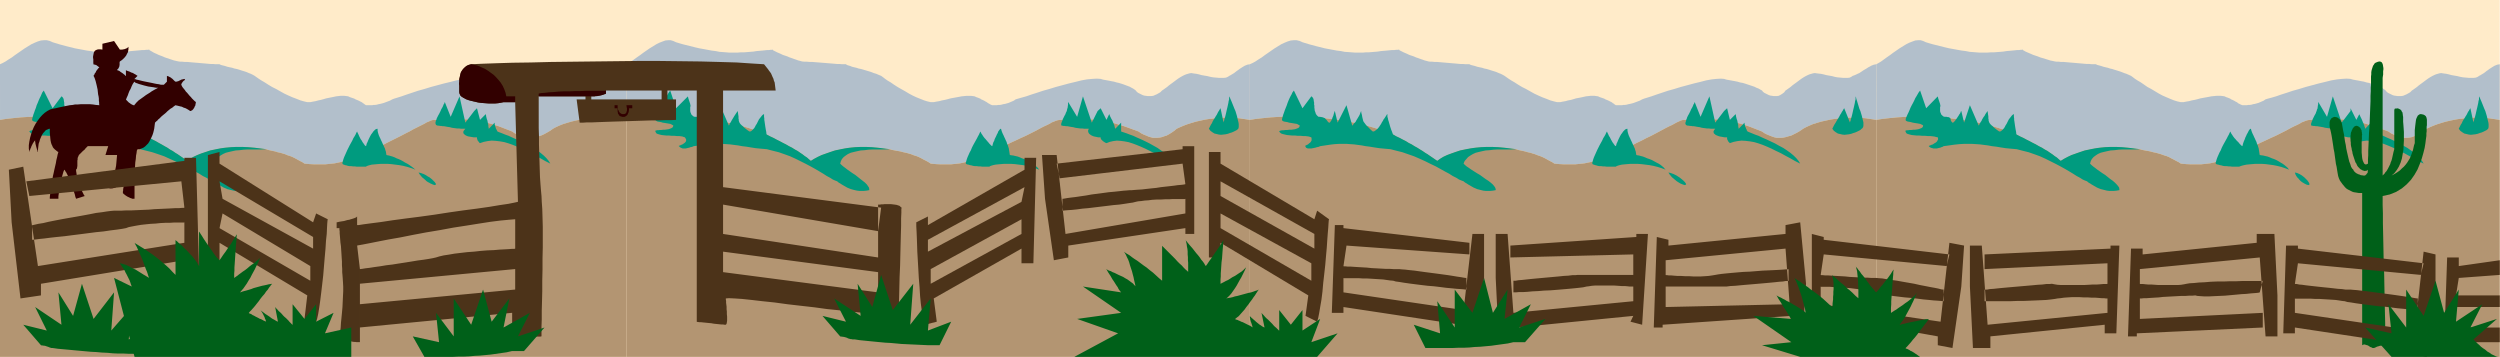
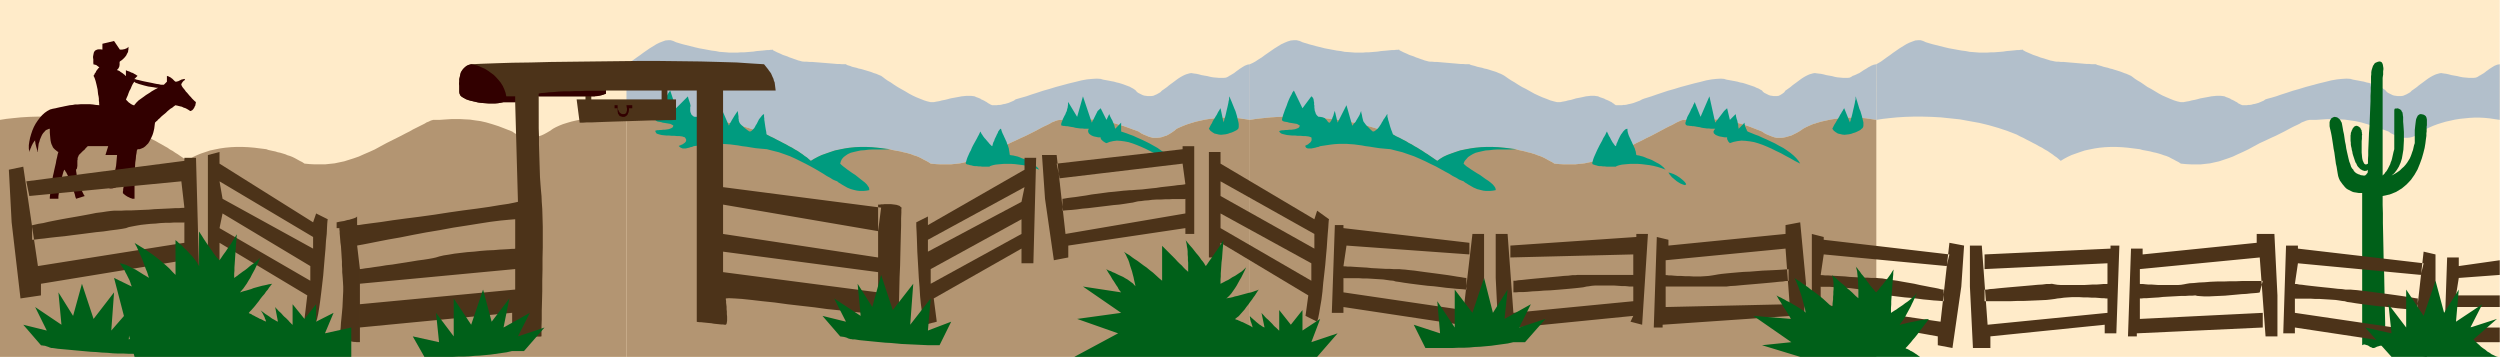
<svg xmlns="http://www.w3.org/2000/svg" width="659" height="94.133" fill-rule="evenodd" stroke-linecap="round" preserveAspectRatio="none" viewBox="0 0 9885 1412">
  <style>.pen1{stroke:none}.brush3{fill:#b2bfcb}.brush4{fill:#b39572}.brush5{fill:#009b7f}.brush6{fill:#006019}.brush7{fill:#320000}.brush8{fill:#4c3319}</style>
  <path d="M0 1411h9884V0H0v1411z" class="pen1" style="fill:#ffebc9" />
-   <path d="M2477 254v220l-40-6-21-2-21-1h-20l-21 1-40 4-19 3-19 4-17 4-17 5-16 5-15 6-13 6-11 6-13 9-12 7-11 6-11 5-20 6-9 2-10 1h-18l-9-2-9-3-20-8-10-5-10-7-28-11-26-10-25-8-24-7-22-5-22-3-20-3-20-1-18-1h-35l-16 1-15 1-14 1h-27l-3 1-4 1-5 2-6 3-8 3-8 5-46 23-14 8-16 8-17 9-58 29-24 13-22 12-22 10-21 9-20 9-20 7-38 12-38 8-38 4h-40l-20-1-21-2-9-6-10-5-18-10-10-5-10-4-10-3-9-4-20-6-10-2-9-3-10-2-18-4-8-3-48-6-24-2-23-1h-23l-22 1-22 2-21 3-20 4-19 4-36 12-15 6-15 7-13 8-11 8-9-6-10-7-9-6-10-7-10-6-10-7-11-6-10-7-11-6-12-7-11-6-12-7-12-6-12-7-13-6-12-7-36-14-37-12-38-11-38-9-39-7-40-7-78-8-38-2-37-1h-36l-34 1-33 2-30 3-28 3-25 4V254l11-5 11-6 12-8 13-8 12-9 39-27 26-16 13-6 12-5 13-4 12-1h11l12 3 11 5 26 8 30 8 32 8 48 9 16 2 15 3 15 1 26 2h31l11-1h11l36-3 12-2 12-1 22-2 10-1h9l8-1h6l6-1 2 3 4 2 10 6 6 3 7 3 8 4 16 6 9 4 36 12 18 4 7 1h8l9 1h11l22 2 24 2 11 1 12 1 22 2h11l9 1h16l6 3 16 4 9 3 9 2 10 2 9 3 10 2 10 3 9 3 10 3 9 3 9 4 8 3 8 4 7 4 7 5 10 7 11 7 12 7 14 9 15 9 16 8 32 18 17 8 16 7 16 6 15 6 14 4 13 3h12l10-2 11-2 11-3 10-2 11-3 10-3 30-6 9-2 9-1 8-1h16l8 1 7 1 6 3 18 6 5 3 10 4 16 8 3 3 4 2 2 2 6 4h25l5-1h6l7-1 7-2 6-1 8-2 7-2 24-9 9-5 8-3 13-4 16-5 20-7 45-15 25-7 26-8 52-14 25-6 23-6 22-4 19-2 17-1 13 1 10 3 33 6 10 2 10 3 11 2 10 3 36 12 8 4 8 3 14 8 4 5 5 4 18 9 6 2 6 1 7 1h13l6-1 7-3 5-3 6-4 5-4 5-7 6-4 14-10 7-6 8-6 7-5 16-12 7-5 8-5 7-4 8-4 7-3 14-4 7-1 7 1 8 1 9 1 10 2 11 3 22 4 12 3 11 2 11 1 10 1h19l8-1 6-3 6-4 6-2 7-3 6-3 7-3 18-12 7-4 5-3 6-4 6-3 5-3 10-4z" class="pen1 brush3" />
  <path d="M2477 474v937H0V474l25-4 28-3 30-3 33-2 34-1h36l37 1 38 2 78 8 40 7 39 7 38 9 38 11 37 12 36 14 12 7 13 6 12 7 12 6 12 7 11 6 12 7 11 6 10 7 11 6 10 7 10 6 10 7 9 6 10 7 9 6 11-8 13-8 15-7 15-6 36-12 19-4 20-4 21-3 22-2 22-1h23l23 1 24 2 48 6 8 3 18 4 10 2 9 3 10 2 20 6 9 4 10 3 10 4 10 5 18 10 10 5 9 6 21 2 20 1h40l38-4 38-8 38-12 20-7 20-9 21-9 22-10 22-12 24-13 58-29 17-9 16-8 14-8 46-23 8-5 8-3 6-3 5-2 4-1 3-1h27l14-1 15-1 16-1h35l18 1 20 1 20 3 22 3 22 5 24 7 25 8 26 10 28 11 10 7 10 5 20 8 9 3 9 2h18l10-1 9-2 20-6 11-5 11-6 12-7 13-9 11-6 13-6 15-6 16-5 17-5 17-4 19-4 19-3 40-4 21-1h20l21 1 21 2z" class="pen1 brush4" />
-   <path d="m1447 578 1-2 2-8 3-6 2-5 3-7 6-12 4-7 4-5 4-6 8-8 4-2 5-1v7l1 6 2 7 2 6 3 7 3 6 3 7 3 6 3 7 3 6 3 7 3 6 2 7 2 6 1 7 1 6 4 1 6 1 14 4 8 3 8 4 8 3 9 4 9 5 8 5 8 4 8 5 14 10 6 5 5 4-16-6-16-5-16-4-16-3-16-2-15-2-15-1h-28l-13 1-22 2-8 2-7 2-5 2-3 2h-37l-7-1h-7l-7-1h-7l-6-1-6-2-6-1-4-2-4-1-2-3v-4l4-14 3-8 12-27 10-20 10-18 4-9 5-8 4-7 3-7 3-5 2 5 4 8 2 5 6 12 3 4 2 3 2 4 2 3 3 4 4 6 2 2zm208 104 4 1 5 1 5 2 6 2 6 3 5 3 6 4 6 3 10 8 11 11 4 6 1 2-1 2-4 2-3-1-4-1-4-2-5-2-5-3-6-3-6-4-5-5-12-10-10-12zm104-278 23 58 35-81 23 104 35-46 11-11 12 46 23-23v2l1 3v3l3 12 2 5 3 15 1 4v5l1 4v3l1 2 23-24v7l1 2v3l1 2 2 6 1 4 2 3 4 8 7 3 11 4 12 5 14 5 15 7 16 7 34 16 32 18 16 10 14 10 13 11 10 10 9 11 6 10-20-10-19-11-19-10-18-10-19-9-18-9-18-8-17-7-17-6-17-5-17-3-17-2-16-1-16 2-15 3-15 5-3-2-1-2-2-2-1-2-2-2-1-2v-1l-1-2v-2l-1-1v-5h-13l-18-3-5-1-5-2-4-2-3-2-5-5-1-3v-4l1-3 3-4 4-5h-17l-8-1h-8l-7-1-8-1-6-1-7-2-7-1-6-1-5-1-6-1h-5l-5-1h-5l-4-1h-4l-4-1-4-2-1-3-1-2v-6l1-3 1-4 2-4 1-4 6-12 3-5 6-12 2-5 2-4 2-3 4-8 2-6 2-2 1-2v-2l1-1v-1zM567 532l12 7 13 6 12 7 12 6 12 7 11 6 12 7 11 6 10 7 11 6 10 7 10 6 10 7 9 6 10 7 9 6 11-8 13-8 15-7 15-6 36-12 19-4 20-4 21-3 22-2 22-1h23l23 1 24 2 48 6-20 1h-54l-16 1-16 2-15 1-14 3-13 3-12 3-11 5-10 6-9 6-14 16-4 10 5 5 7 6 9 6 10 7 22 14 12 7 22 16 11 7 9 7 8 7 6 7 4 6 2 6v4l-11 2-10 1h-19l-9-1-24-6-14-6-21-12-6-4-7-4-6-5-8-3-10-4-11-7-14-7-14-9-17-9-18-10-19-10-20-10-21-10-44-20-23-8-24-8-24-6-23-6-23-2-21-2-19-3-18-3-17-2-16-3-15-2-14-2-30-2h-31l-16 1-18 2-19 3-20 3-7 3-6 1-6 2-15 3h-15l-3-1-4-2-1-2-1-1v-3h-2v-1l4-2 3-2 3-1 3-2 3-3 3-2 3-3 2-3 2-4v-7l-1-5-4-1-5-2-7-1-8-1h-9l-10-1h-11l-10-1h-11l-11-1-10-1-9-2-8-2-6-2-5-4-3-4v-1l3-2 4-1 5-1h6l7-1h7l8-1h8l14-2 6-2 5-2 4-2 3-4 1-4-1-2-3-1-3-2-4-2-24-4-7-1-6-2-12-2-4-1-6-4v-5l1-4 4-14 3-8 3-9 4-10 3-10 4-9 4-10 4-9 4-8 6-14 6-8 35 70 35-47 2 1 3 3 1 2 2 3 1 3v3l1 3v3l1 3v11h1v11l1 4v4l1 4 2 5 1 4 2 4 2 3 6 6 3 1h5l4 1h3l6 2 6 3 5 5 1 2 2 2 1 2 6 6h2l2-1 6-9 4-8 2-5 2-4 2-8 3-9v-1l1-1 11 46 35-69 23 81 2-2 1-2 2-2 2-3 6-6 2-4 12-20 3-6 2-6 3-7 1 8 2 7 1 6 1 5 3 12 1 3 2 3 9 12 18 18 8 7h4l4-2 4-3 5-4 4-4 4-5 8-12 3-6 4-6 3-6 4-5 3-5 3-4 2-4 3-3v11l2 6 1 6 2 6 6 21 4 12 4 10 1 4 2 3v2z" class="pen1 brush5" />
  <path d="M4942 254v220l-40-6-20-2-20-1h-20l-19 1-20 2-19 2-19 3-36 8-17 5-16 5-16 6-14 6-13 6-11 9-10 7-10 6-9 5-10 3-8 3-9 2-9 1h-18l-8-2-10-3-9-4-10-4-10-5-10-7-30-11-28-10-26-8-24-7-23-5-21-3-20-3-19-1-18-1h-33l-30 2-14 1h-26l-10 2-6 2-7 3-8 3-8 5-10 5-11 5-12 6-13 7-15 8-34 17-20 9-21 10-22 10-24 13-22 12-21 10-20 9-19 9-19 7-36 12-36 8-18 2-19 2h-38l-20-1-21-2-9-6-9-5-10-5-9-5-10-5-10-4-10-3-10-4-10-3-11-3-10-2-11-3-33-6-10-3-48-6-23-2-22-1h-22l-22 1-21 2-20 3-20 4-19 4-18 6-34 12-15 7-15 8-13 8-7-6-8-7-9-6-9-7-9-6-10-7-11-6-11-7-12-6-12-7-12-6-13-7-12-6-13-7-13-6-13-7-36-14-36-12-38-11-37-9-39-7-38-7-76-8-37-2-36-1h-35l-33 1-32 2-30 3-27 3-25 4V254l9-5 10-6 22-16 13-9 12-9 26-18 26-16 12-6 13-5 11-4 11-1h10l10 3 11 5 13 4 14 4 48 12 17 4 17 3 32 6 16 2 15 3 14 1 13 1 11 1h33l12-1h13l13-1 12-1 13-1 12-2 12-1 11-1 10-1 9-1h7l7-1h5l3-1 2 3 16 8 14 6 8 4 18 6 9 4 9 3 8 3 9 3 8 3 8 2 7 2 9 1h10l11 1h11l12 1 13 1 12 1 13 1 36 3 11 1h10l10 1h16l4 3 6 2 7 2 7 3 8 2 9 2 9 3 10 2 40 12 10 4 10 3 9 4 10 4 7 5 9 7 10 7 12 7 13 9 14 9 14 8 16 9 15 9 15 8 15 7 30 12 13 4 13 3h12l10-2 12-2 11-3 11-2 12-3 11-3 33-6 10-2 20-2h17l8 1 7 1 6 3 6 2 10 4 4 3 5 2 8 4 3 2 4 2 3 2 4 3 4 2 3 2 4 2 5 2h19l6-1h6l6-1 7-2 7-1 14-4 21-9 7-5 10-3 14-4 18-5 20-7 22-7 24-8 25-7 26-8 52-14 25-6 24-6 22-4 21-2 18-1 15 1 10 3 22 4 10 2 11 2 10 3 9 2 10 3 9 3 24 9 7 4 6 3 6 4 5 4 4 5 5 4 18 9 6 2 14 2h14l8-1 14-6 14-8 7-7 6-4 14-10 7-6 8-6 7-5 16-12 7-5 8-5 7-4 8-4 7-3 14-4 7-1 5 1 7 1 8 1 9 2 11 3 11 2 12 2 12 3 11 2 12 1 11 1h20l8-1 7-3 6-4 4-2 15-9 10-8 6-4 5-4 5-3 6-4 10-6 10-4z" class="pen1 brush3" />
  <path d="M4942 474v937H2477V474l25-4 27-3 30-3 32-2 33-1h35l36 1 37 2 76 8 38 7 39 7 37 9 38 11 36 12 36 14 13 7 13 6 13 7 12 6 13 7 12 6 12 7 12 6 11 7 11 6 10 7 9 6 9 7 9 6 8 7 7 6 13-8 15-8 15-7 34-12 18-6 19-4 20-4 20-3 21-2 22-1h22l22 1 23 2 48 6 10 3 33 6 11 3 10 2 11 3 10 3 10 4 10 3 10 4 10 5 9 5 10 5 9 5 9 6 21 2 20 1h38l19-2 18-2 36-8 36-12 19-7 19-9 20-9 21-10 22-12 24-13 22-10 21-10 20-9 34-17 15-8 13-7 12-6 11-5 10-5 8-5 8-3 7-3 6-2 10-2h26l14-1 30-2h33l18 1 19 1 20 3 21 3 23 5 24 7 26 8 28 10 30 11 10 7 10 5 10 4 9 4 10 3 8 2h18l9-1 9-2 8-3 10-3 9-5 10-6 10-7 11-9 13-6 14-6 16-6 16-5 17-5 36-8 19-3 19-2 20-2 19-1h20l20 1 20 2z" class="pen1 brush4" />
  <path d="m3923 578 1-2 2-8 2-6 3-5 2-7 6-12 3-7 3-5 2-6 6-8 2-2 3-1 2 7 2 6 3 7 3 6 3 7 3 6 3 7 3 6 2 7 3 6 2 7 2 6 1 7 1 6 1 7 1 6 6 1 8 1 8 2 9 2 8 3 9 4 9 3 9 4 9 5 8 5 7 4 7 5 12 10 4 5 3 4-16-6-16-5-16-4-16-3-32-4-15-1h-28l-13 1-11 1-10 1-9 2-7 2-5 2-3 2h-29l-7-1h-7l-7-1h-7l-7-1-7-2-6-1-6-2-6-1-4-3v-4l4-14 3-8 8-18 5-9 4-10 5-10 15-27 4-8 4-7 3-7 3-5 2 5 2 4 3 4 3 5 6 8 4 4 3 4 3 3 3 4 3 3 3 4 8 8zm209 104 4 1 5 1 4 2 5 2 10 6 5 4 4 3 12 12 3 4 4 6 1 3 1 2-1 2-4 2-3-1-4-1-4-2-5-2-4-3-5-3-5-4-10-10-4-5-4-6-3-6zm92-278 35 58 23-81 35 104 23-46 12-11 23 46 11-23v1l1 1 2 6 6 12 3 5 6 15 2 4 1 5 1 4 1 3 1 2 23-24v35l21 7 13 5 14 5 15 7 16 7 17 8 16 8 32 18 28 20 12 11 10 10 8 11 6 10-20-10-19-11-19-10-18-10-36-18-18-8-17-7-16-6-16-5-16-3-15-2-15-1-15 2-13 3-13 5-5-2-9-6-7-7-1-2v-1l-1-1v-4h-10l-4-1-10-2-4-1-5-2-4-2-3-2-4-3-2-2-2-3-1-4-1-3 1-4 2-5h-17l-8-1h-8l-7-1-8-1-6-1-7-2-7-1-6-1-5-1-6-1h-5l-5-1h-5l-4-1h-2l-2-1-1-1v-6l3-9 2-4 1-4 8-16 3-5 1-4 4-8 1-5 1-4 1-3 1-4v-4l1-3v-11zm602 24 12 57v-3l2-4 1-6 2-6 2-7 2-8 4-18 2-8 4-18 1-7 2-7v-7l1-5 4 10 4 9 12 30 4 9 6 20 2 9 4 16 1 7v11l-1 5-1 2-3 3-4 3-12 6-7 3-7 2-8 3-9 2-18 2-9-1-8-2-9-2-8-5-8-6-6-8 8-16 4-6 3-7 4-7 4-6 4-7 4-6 6-12 3-4 2-4 2-3 1-2zM3032 532l13 7 13 6 13 7 12 6 13 7 12 6 12 7 12 6 11 7 11 6 10 7 9 6 9 7 9 6 8 7 7 6 13-8 15-8 15-7 34-12 18-6 19-4 20-4 20-3 21-2 22-1h22l22 1 23 2 48 6-18 1h-50l-17 1-15 2-15 1-14 3-13 3-12 3-11 5-9 6-8 6-7 8-4 8-3 10 5 5 7 6 8 6 9 7 20 14 11 7 20 16 18 14 7 7 5 7 4 6 1 6v4l-11 2-10 1h-18l-9-1-9-2-8-2-7-2-8-3-7-3-21-12-6-4-7-4-6-5-8-3-9-4-11-7-13-7-14-9-15-9-17-10-18-10-19-10-40-20-22-10-22-8-23-8-24-6-23-6-23-2-21-2-19-3-18-3-17-2-16-3-16-2-15-2-15-1-16-1h-33l-18 1-19 2-21 3-22 3-7 3-6 1-5 2-5 1-8 2h-13l-3-1-2-1-3-1-2-2-2-1-2-3h-2l1-1 2-1 3-1 4-2 3-1 4-2 4-3 3-2 3-3 2-3 1-4v-3l-2-4-3-5-4-1-5-2-6-1-8-1h-9l-10-1h-10l-11-1h-10l-10-1-9-1-8-2-7-2-5-2-3-4-1-4-2-1 1-2 3-1 4-1h5l6-1h6l7-1h7l14-2 6-2 5-2 4-2 3-4 1-4-1-2-3-1-3-2-4-2-24-4-7-1-6-2-12-2-4-1-6-4v-5l2-4 2-7 3-7 4-8 4-9 5-10 4-10 5-9 5-10 5-9 5-8 8-14 6-8 23 70 47-47v2l1 2v2l8 24v2l1 2v1h1l-1 1v4l-1 3v15l1 5 2 4 1 4 6 6 4 3 5 1h7l3 1h4l6 3 2 2v2l1 2v3l3 6 4 4h2l2-1 6-9 2-4 1-4 2-5 2-4 2-8 3-9v-1l1-1 23 46 23-69 35 81v-1l1-1 2-4 1-3 4-6 2-4 12-20 8-12 5-7 1 8 1 7 1 6v9l1 4v4l2 6 2 4 3 4 4 4 6 5 6 6 9 7 10 7h4l4-2 11-11 3-5 3-6 4-6 9-18 8-10 3-4 4-4 5-3v11l1 6v6l1 6 3 21 2 12 2 10v4l1 3v2z" class="pen1 brush5" />
  <path d="M7419 254v220l-40-6-21-2-21-1h-20l-21 1-40 4-19 3-36 8-17 5-16 5-14 6-13 6-11 6-13 9-12 7-22 11-11 3-10 3-9 2-9 1h-19l-9-2-9-3-20-8-10-5-10-7-28-11-26-10-25-8-24-7-22-5-22-3-20-3-20-1-18-1h-35l-16 1-15 1-14 1h-27l-3 1-4 1-5 2-6 3-7 3-18 10-11 5-12 6-13 7-30 16-17 9-19 9-19 10-21 10-24 13-22 12-22 10-21 9-20 9-20 7-38 12-38 8-38 4h-40l-20-1-21-2-9-6-10-5-18-10-10-5-10-4-9-3-10-4-10-3-9-3-10-2-10-3-18-4-10-2-8-3-48-6-23-2-24-1h-22l-23 1-21 2-21 3-21 4-19 4-18 6-17 6-16 6-15 7-13 8-11 8-9-6-10-7-9-6-10-7-10-6-10-7-10-6-11-7-11-6-11-7-12-6-11-7-12-6-13-7-13-6-12-7-36-14-37-12-38-11-38-9-39-7-40-7-78-8-38-2-37-1h-36l-34 1-33 2-30 3-28 3-25 4V254l11-5 11-6 12-8 13-8 12-9 39-27 26-16 13-6 12-5 13-4 12-1h11l12 3 11 5 26 8 30 8 32 8 48 9 16 2 15 3 15 1 26 2h31l11-1h11l36-3 13-2 11-1 12-1 20-2h9l8-1h6l6-1 2 3 16 8 14 6 8 4 18 6 9 4 9 3 8 3 9 3 8 3 8 2 7 2 7 1h8l9 1h11l22 2 24 2 11 1 12 1 22 2h11l9 1h16l6 3 16 4 9 3 9 2 10 2 9 3 10 2 10 3 9 3 10 3 9 3 9 4 8 3 8 4 7 4 7 5 10 7 11 7 12 7 14 9 15 9 16 8 32 18 17 8 16 7 16 6 15 6 14 4 13 3h12l10-2 11-2 11-3 11-2 20-6 11-2 10-2 18-4 18-2h16l14 2 6 3 18 6 5 3 10 4 16 8 3 3 4 2 2 2 6 4h25l5-1h6l7-1 7-2 6-1 8-2 7-2 24-9 9-5 8-3 13-4 16-5 20-7 45-15 25-7 26-8 52-14 25-6 23-6 22-4 19-2 17-1 13 1 10 3 33 6 10 2 10 3 11 2 10 3 36 12 8 4 8 3 14 8 4 5 5 4 18 9 6 2 7 1 6 1h13l7-1 6-3 5-3 6-4 5-4 5-7 6-4 14-10 7-6 8-6 7-5 16-12 7-5 8-5 7-4 8-4 7-3 14-4 7-1 7 1 8 1 9 1 10 2 11 3 11 2 12 2 11 3 11 2 22 2h18l8-1 6-3 6-4 6-2 7-3 6-3 7-3 18-12 7-4 5-3 6-4 6-3 5-3 10-4z" class="pen1 brush3" />
  <path d="M7419 474v937H4942V474l25-4 28-3 30-3 33-2 34-1h36l37 1 38 2 78 8 40 7 39 7 38 9 38 11 37 12 36 14 12 7 13 6 13 7 12 6 11 7 12 6 11 7 11 6 11 7 10 6 10 7 10 6 10 7 9 6 10 7 9 6 11-8 13-8 15-7 16-6 17-6 18-6 19-4 21-4 21-3 21-2 23-1h22l24 1 23 2 48 6 8 3 10 2 18 4 10 3 10 2 9 3 10 3 10 4 9 3 10 4 10 5 18 10 10 5 9 6 21 2 20 1h40l38-4 38-8 38-12 20-7 20-9 21-9 22-10 22-12 24-13 21-10 19-10 19-9 17-9 30-16 13-7 12-6 11-5 18-10 7-3 6-3 5-2 4-1 3-1h27l14-1 15-1 16-1h35l18 1 20 1 20 3 22 3 22 5 24 7 25 8 26 10 28 11 10 7 10 5 20 8 9 3 9 2h19l9-1 9-2 10-3 11-3 22-11 12-7 13-9 11-6 13-6 14-6 16-5 17-5 36-8 19-3 40-4 21-1h20l21 1 21 2z" class="pen1 brush4" />
  <path d="m6389 578 1-2 2-8 3-6 2-5 3-7 6-12 4-7 4-5 4-6 8-8 4-2 5-1v7l1 6 2 7 2 6 3 7 3 6 3 7 3 6 3 7 3 6 3 7 3 6 2 7 2 6 1 7 1 6 4 1 7 1 7 2 8 2 8 3 9 4 9 3 10 4 18 10 8 4 8 5 12 10 4 5 4 4-16-6-16-5-16-4-16-3-32-4-15-1h-28l-13 1-11 1-10 1-9 2-7 2-5 2-3 2h-37l-7-1h-7l-7-1h-7l-6-1-6-2-5-1-5-2-4-1-2-3v-4l4-14 3-8 12-27 10-20 10-18 4-9 5-8 4-7 3-7 3-5 2 5 4 8 2 5 3 4 6 12 2 3 2 4 2 3 3 4 4 6 2 2zm208 104 4 1 5 1 5 2 6 2 12 6 6 4 5 3 15 12 7 7 4 6 1 2-1 2-4 2-3-1-4-1-10-4-10-6-6-4-18-15-10-12zm104-278 23 58 35-81 23 104 35-46 12-11 11 46 23-23v2l1 3v3l3 12 2 5 3 15 1 4v5l1 4v3l1 2 23-24v6l1 1v2l1 3v2l1 3 2 3 1 4 2 3 1 4 3 4 7 3 10 4 12 5 14 5 15 7 16 7 34 16 16 9 17 9 15 10 14 10 13 11 10 10 9 11 6 10-20-10-19-11-19-10-18-10-19-9-18-9-18-8-17-7-17-6-17-5-17-3-17-2-16-1-16 2-15 3-15 5-6-6-3-6-1-1v-2l-1-2v-6h-10l-6-1-5-1-6-1-5-1-10-4-4-2-3-3-3-2-1-3-1-4 1-3 2-4 4-5h-17l-8-1h-8l-7-1-8-1-6-1-7-2-7-1-6-1-5-1-6-1h-5l-5-1h-5l-4-1h-4l-4-1-4-2-1-3-1-2v-3l2-6 2-8 2-4 1-4 4-8 3-5 6-12 2-5 2-4 2-3 4-8 2-6 2-2 1-2v-2l1-1v-1zm591 24 23 57v-3l2-4 1-6 2-6 2-7 2-8 4-18 2-8 4-18 1-7 2-7v-7l1-5 2 10 3 9 9 30 4 9 6 20 2 9 4 16v13l-1 5-3 5-3 2-3 3-4 3-12 6-7 3-7 2-8 3-9 2-18 2-9-1-8-2-9-2-8-5-8-6-6-8 8-16 4-6 8-14 4-6 4-7 3-6 4-6 3-6 3-4 2-4 2-3 1-2zM5509 532l12 7 13 6 13 7 12 6 11 7 12 6 11 7 11 6 11 7 10 6 10 7 10 6 10 7 9 6 10 7 9 6 11-8 13-8 15-7 16-6 17-6 18-6 19-4 21-4 21-3 21-2 23-1h22l24 1 23 2 48 6-20 1h-54l-16 1-16 2-15 1-14 3-13 3-12 3-11 5-10 6-9 6-14 16-4 10 5 5 7 6 9 6 10 7 22 14 12 7 22 16 11 7 9 7 8 7 6 7 4 6 2 6v4l-11 2-10 1h-19l-9-1-24-6-14-6-21-12-6-4-7-4-6-5-8-3-10-4-11-7-14-7-14-9-17-9-36-20-21-10-20-10-22-10-23-10-46-16-24-6-23-6-23-2-21-2-20-3-18-3-16-2-16-3-30-4-15-1-14-1h-31l-17 1-17 2-40 6-7 3-6 1-6 2-15 3h-15l-3-1-4-2-1-2-1-1v-3h-2v-1l4-2 3-2 3-1 3-2 3-3 3-2 3-3 2-3 2-4v-7l-1-5-4-1-5-2-7-1-8-1h-9l-10-1h-11l-10-1h-11l-11-1-10-1-9-2-8-2-6-2-5-4-3-4v-1l3-2 4-1 5-1h6l7-1h7l8-1h8l14-2 6-2 5-2 4-2 3-4 1-4-1-2-3-1-3-2-4-2-24-4-7-1-6-2-12-2-4-1-6-4v-5l1-4 4-14 3-8 3-9 8-20 3-9 4-10 4-9 4-8 4-7 3-7 6-8 34 70 35-47 2 1 3 3 1 2 2 3 1 3v3l1 3v3l1 3v11h1v11l1 4v4l1 4 2 5 1 4 2 4 2 3 6 6 3 1h5l4 1h3l6 2 2 1 3 1 8 8 1 2 2 2 1 2 2 2 3 2h2l2-1 6-9 2-4 1-4 2-5 2-4 2-8 3-9v-1l1-1 11 46 35-69 23 81 2-2 1-2 2-2 2-3 6-6 2-4 12-20 3-6 2-6 3-7 1 8 2 7 1 6 1 5 3 12 1 3 2 3 9 12 18 18 8 7h4l4-2 4-3 5-4 4-4 4-5 8-12 3-6 4-6 3-6 4-5 3-5 3-4 2-4 3-3v11l2 6 1 6 2 6 6 21 4 12 4 10 1 4 2 3v2z" class="pen1 brush5" />
  <path d="M9884 254v220l-40-6-20-2-20-1h-20l-19 1-20 2-19 2-19 3-36 8-17 5-16 5-16 6-14 6-13 6-11 9-10 7-10 6-9 5-10 3-8 3-9 2-9 1h-18l-8-2-10-3-9-4-10-4-10-5-10-7-30-11-28-10-26-8-24-7-23-5-21-3-20-3-19-1-18-1h-33l-30 2-14 1h-26l-10 2-6 2-7 3-8 3-8 5-10 5-11 5-12 6-13 7-15 8-34 17-20 9-21 10-22 10-24 13-22 12-21 10-20 9-19 9-19 7-36 12-36 8-36 4h-38l-20-1-21-2-9-6-10-5-9-5-10-5-9-5-10-4-10-3-11-4-10-3-11-3-10-2-11-3-10-2-22-4-10-3-48-6-23-2-23-1h-22l-22 1-21 2-20 3-20 4-19 4-18 6-34 12-15 7-15 8-13 8-7-6-8-7-9-6-9-7-9-6-10-7-11-6-11-7-12-6-12-7-12-6-13-7-12-6-13-7-13-6-13-7-36-14-36-12-38-11-37-9-39-7-38-7-76-8-37-2-36-1h-35l-33 1-32 2-30 3-27 3-25 4V254l9-5 10-6 22-16 13-9 12-9 26-18 26-16 12-6 13-5 11-4 11-1h10l10 3 11 5 13 4 14 4 48 12 17 4 17 3 16 3 17 3 16 2 15 3 14 1 24 2h32l13-1h12l26-2 12-1 12-2 12-1 11-1 10-1 9-1h8l6-1h5l4-1 2 3 4 2 5 3 21 9 9 4 18 6 10 4 30 9 9 3 10 2 9 2 7 1h8l9 1h11l22 2 24 2 11 1 12 1 22 2h11l9 1h16l6 3 8 2 7 2 9 3 8 2 9 2 9 3 9 2 9 3 10 3 18 6 10 4 9 3 18 8 7 5 9 7 11 7 12 7 26 18 15 8 30 18 15 8 16 7 14 6 15 6 13 4 13 3h12l10-2 12-2 11-3 11-2 12-3 11-3 33-6 10-2 20-2h17l8 1 7 1 6 3 6 2 10 4 4 3 5 2 8 4 3 2 8 4 3 3 12 6 5 2h19l5-1h6l7-1 6-2 7-1 14-4 21-9 7-5 10-3 15-4 17-5 20-7 22-7 24-8 25-7 26-8 52-14 25-6 24-6 23-4 20-2 18-1 15 1 10 3 22 4 10 2 11 2 10 3 10 2 27 9 8 3 7 3 7 4 6 3 6 4 5 4 4 5 5 4 18 9 6 2 14 2h14l8-1 14-6 14-8 7-7 6-4 14-10 7-6 8-6 7-5 16-12 7-5 8-5 7-4 8-4 7-3 14-4 7-1 5 1 7 1 8 1 9 2 11 3 11 2 12 2 12 3 11 2 12 1 11 1h20l8-1 7-3 6-4 4-2 15-9 10-8 6-4 5-4 5-3 6-4 10-6 10-4z" class="pen1 brush3" />
-   <path d="M9884 474v937H7419V474l25-4 27-3 30-3 32-2 33-1h35l36 1 37 2 76 8 38 7 39 7 37 9 38 11 36 12 36 14 13 7 13 6 13 7 12 6 13 7 12 6 12 7 12 6 11 7 11 6 10 7 9 6 9 7 9 6 8 7 7 6 13-8 15-8 15-7 34-12 18-6 19-4 20-4 20-3 21-2 22-1h22l23 1 23 2 48 6 10 3 22 4 10 2 11 3 10 2 11 3 10 3 11 4 10 3 10 4 9 5 10 5 9 5 10 5 9 6 21 2 20 1h38l36-4 36-8 36-12 19-7 19-9 20-9 21-10 22-12 24-13 22-10 21-10 20-9 34-17 15-8 13-7 12-6 11-5 10-5 8-5 8-3 7-3 6-2 10-2h26l14-1 30-2h33l18 1 19 1 20 3 21 3 23 5 24 7 26 8 28 10 30 11 10 7 10 5 10 4 9 4 10 3 8 2h18l9-1 9-2 8-3 10-3 9-5 10-6 10-7 11-9 13-6 14-6 16-6 16-5 17-5 36-8 19-3 19-2 20-2 19-1h20l20 1 20 2z" class="pen1 brush4" />
-   <path d="m8866 578 1-2 2-8 2-6 2-5 3-7 2-6 3-6 3-7 3-5 5-10 3-4 2-2 3-1 2 7 2 6 3 7 3 6 3 7 3 6 3 7 3 6 2 7 3 6 2 7 2 6 1 7 1 6 1 7 1 6 6 1 8 1 8 2 9 2 8 3 9 4 9 3 9 4 9 5 8 5 7 4 7 5 12 10 4 5 3 4-16-6-15-5-16-4-15-3-30-4-15-1h-27l-24 2-10 1-10 2-8 2-6 2-5 2h-29l-7-1h-6l-8-1h-7l-7-1-7-2-6-1-6-2-6-1-4-3v-4l4-14 3-8 8-18 5-9 4-10 5-10 15-27 4-8 4-7 3-7 3-5 2 5 2 4 3 4 3 5 6 8 4 4 3 4 10 10 3 4 8 8zm208 104 4 1 5 1 4 2 5 2 10 6 5 4 4 3 12 12 3 4 4 6 1 3 1 2-1 2-1 1-3 1-3-1-4-1-8-4-10-6-5-4-5-5-4-5-5-5-4-6-3-6zm93-278 34 58 23-81 35 104 35-46v-11l23 46 12-23v2l2 3 1 3 6 12 8 20 2 4 1 5 2 4v3l1 2 23-24v35l21 7 13 5 14 5 15 7 16 7 17 8 16 8 32 18 28 20 12 11 10 10 8 11 6 10-20-10-19-11-19-10-18-10-36-18-18-8-17-7-16-6-16-5-16-3-15-2-15-1-15 2-13 3-13 5-5-2-9-6-7-7-1-2v-1l-1-1v-4h-10l-4-1-10-2-4-1-5-2-4-2-3-2-3-3-3-2-2-3-1-4v-3l1-4 2-5h-18l-8-1h-7l-8-1-14-2-7-2-24-4h-5l-5-1h-5l-4-1h-2l-2-1-1-1v-6l3-9 2-4 1-4 8-16 3-5 2-4 1-4 2-4 1-5 2-4 1-3v-4l1-4v-3l1-3v-8zm601 24 12 57v-3l2-4 1-6 2-6 2-7 2-8 4-18 2-8 4-18 1-7 2-7v-7l1-5 4 10 4 9 12 30 4 9 6 20 2 9 4 16 1 7v11l-1 5-1 2-3 3-4 3-12 6-7 3-7 2-8 3-9 2-18 2-9-1-8-2-9-2-8-5-8-6-6-8 8-16 4-6 3-7 4-7 4-6 4-7 4-6 6-12 3-4 2-4 2-3 1-2zM7974 532l13 7 13 6 13 7 12 6 13 7 12 6 12 7 12 6 11 7 11 6 10 7 9 6 9 7 9 6 8 7 7 6 13-8 15-8 15-7 34-12 18-6 19-4 20-4 20-3 21-2 22-1h22l23 1 23 2 48 6-18 1h-51l-16 1-16 2-15 1-14 3-13 3-12 3-11 5-9 6-8 6-7 8-4 8-3 10 5 5 7 6 8 6 9 7 20 14 11 7 20 16 10 7 8 7 7 7 6 7 4 6 1 6v4l-11 2-10 1h-19l-9-1-24-6-8-3-7-3-21-12-6-4-7-4-6-5-8-3-9-4-11-7-13-7-14-9-15-9-17-10-18-10-19-10-40-20-22-10-22-8-23-8-24-6-23-6-23-2-21-2-19-3-18-3-17-2-16-3-16-2-15-2-15-1-16-1h-33l-18 1-19 2-21 3-22 3-5 3-4 1-4 2-5 1-8 2h-15l-3-1-4-1-3-1-3-2-2-1-2-3h-2l4-2 3-1 4-2 4-1 4-2 4-3 4-2 4-3 3-3 2-4 2-3v-4l-1-5-6-1-7-2-8-1-9-1h-10l-11-1h-11l-11-1h-10l-20-2-8-2-7-2-5-2-3-4-1-4-2-1 1-2 2-1 4-1h5l6-1h7l7-1h7l7-1 6-1 6-2 5-2 4-2 3-4 1-4-1-2-10-5-6-1-5-1-7-1-12-2-7-2-5-1-6-1-4-1-4-2-2-2v-5l1-4 6-14 4-8 4-9 4-10 5-10 5-9 5-10 4-9 5-8 8-14 6-8 24 70 46-47v2l1 2v2l8 24v2l1 2v1h1l-1 1v4l-1 3v15l1 5 2 4 1 4 6 6 4 3 5 1h7l3 1h4l6 3 2 2v2l1 2v3l3 6 4 4h2l2-1 6-6 2-3 6-8 3-5 3-4 2-4 3-4 2-3 2-6 2-2 11 46 23-69 35 81v-1l1-1 2-4 2-3 1-3 2-3 3-4 2-5 6-10 4-5 3-6 4-6 5-7 1 8 1 7 1 6v9l1 4v4l2 6 2 4 3 4 4 4 6 5 6 6 9 7 10 7h4l4-2 11-11 3-5 3-6 4-6 9-18 8-10 3-4 4-4 5-3v11l1 6v6l1 6 3 21 2 12 2 10v4l1 3v2z" class="pen1 brush5" />
  <path d="m9433 1365-3 1h-14l-2 1h-3l-6 2-4 1-3 1-8 4-4 1h-5l-3-2-6-2-9-6-3-1-4-1-6-2h-3l-3 1-4 2V763h-14l-12-2-7-1-6-2-18-9-6-4-5-5-10-12-10-14-4-9-3-9-2-11-2-12-2-13-3-13-2-15-2-14-2-15-3-15-2-14-4-26-2-12-2-10-2-9-2-8-2-10v-16l2-7 3-5 3-4 8-4 4-1 10 2 8 6 4 4 3 6 3 5 2 10 2 11 2 12 3 13 4 28 3 14 2 14 3 14 6 26 3 12 4 10 3 10 4 7 5 5 2 5 6 6 4 3 8 4 4 1 4 2 3 1h4l3 1h9l1-2 2-1 2-2 1-2 3-3v-1l1-1v-9l1-2-3 2-2 2h-3l-3 1h-3l-9-3-3-2-4-2-9-9-3-4-2-4-2-5-3-4-2-5-8-24-2-7-1-7-2-7-1-7-2-8-1-7v-7l-1-7v-22l1-4v-4l1-4 2-4 1-4 2-3 1-3 2-3 2-2 2-3 6-3 3-1 2 1h2l6 3 2 2 2 1 2 2 1 3 1 2 2 3 1 3v4l1 3v4l1 4-1 4v13l-1 9v45l2 22 2 9 3 7 3 6 4 3h5l6-3v-18l1-15v-18l1-22 1-23 1-25 2-26 2-52 2-48v-21l1-18v-15l1-11v-33l1-8v-8l1-7 2-7 4-12 3-4 3-5 4-3 10-4 7-1 3 1 4 2 2 3 2 4 1 4 2 12v6l-1 6v14l-1 6-1 7v386l8-8 3-5 4-4 6-10 9-18 2-7 3-7 2-7 6-27 3-11V434l1-1v-2l2-2h6l3-1 2 1h2l8 4 4 4 1 2 1 3 2 2 1 3v4l1 3v4l1 4v19l1 12 1 14 1 15v34l-2 36-3 18-3 17-5 16-7 16-8 13-10 13-11 9 12-6 11-7 10-7 8-8 8-7 7-8 6-8 10-16 4-9 3-8 3-9 3-8 4-18 3-9v-51l1-10 1-9 2-16 1-7 2-6 5-10 4-3 3-2 5-1 10 2 4 2 3 2 3 3 2 4 1 4 1 5v22l-1 6v19l-1 7v10l-2 14-2 16-3 18-5 20-6 21-8 22-9 22-12 21-14 20-17 18-19 16-23 14-25 10-28 6v36l1 32v39l1 45 1 50 1 53 2 53 1 54 1 51 1 48 1 42v36l1 28v17z" class="pen1 brush6" />
  <path d="m532 323-3 3-4 6-4 8-4 10-2 4-3 5-4 10-2 6-2 5-2 4-2 5-2 4 2 3 10 10 2 1 3 2 2 2 10 5h5v-2l3-3 3-4 10-10 21-15 8-6 16-10 7-5 14-8 6-3 5-3h-7l-6-1-5-1-21-3-16-4-21-6-5-2-6-2-4-2-2-3v-11l1 1h3l4 2 6 1 16 4 9 2 30 6 9 2 10 2 8 1 8 2h12l12-12v-23l2 1h2l10 5 3 2 2 2 2 1 10 10 3 2h4l2-1h2l3-1 12-6 3-1h2l2-1h2l3-1 1 1h1l1 1-1 1-1 2-1 1-2 1-4 4-1 2-2 2-3 6v2l2 5 3 5 4 5 5 6 4 6 5 5 10 12 5 5 4 5 11 11 3 2 1 2h1l-1 3v2l-1 3v3l-1 3-2 3-1 3-1 2-4 6-4 4-6 3h-2l-9-6-4-2-3-2-5-2-4-1-8-4-5-1-12-3-3-1h-3l-2-1-7 5-6 5-7 4-12 10-6 6-6 5-5 4-6 5-9 9-5 4-3 4-4 3-5 5-1 7-2 16-2 9-2 8-3 9-4 9-8 16-5 8-12 12-7 5-7 3-8 3h-8l-3 6-1 9-2 10-1 13-2 14-1 15v15l-1 16v17l-1 15v66h-9l-4-2-4-1-12-6-9-6-2-2-3-2-1-1-1-2h-1v-7l1-4v-5l1-5 2-12 2-6 2-12 1-5 1-4v-4l1-3v-2l1-1-12-23-1 1v2l-1 3v3l-4 20-2 5-3 15v3l-1 3v2l-5 5-12 8-9 3-4 1h-9l-3-1-4-4 2-2 2-4 6-10 9-21 3-9 2-9 3-9 4-20 1-10 3-33h-46l11-35h-81l-9 9-2 3-4 4-3 2-17 17-2 5-2 4-1 4v5l-1 4v22l-1 4v3l-1 3-2 2-1 2v5l1 6 2 14 2 7 2 8 3 8 3 9 2 8 3 7 3 8 11 22 3 2-35 11-3-8-2-9-12-36-4-9-6-16-6-14-6-12-3-4-2-4-2-3-3 5-2 6-4 14-6 24-4 18-3 24-2 14v10h-34v-7l1-8 1-10 1-11 2-12 2-13 3-13 2-14 3-13 3-14 6-26 2-12 3-12 2-10 3-10-3-1-2-2-3-2-2-2-3-2-6-6-3-4-2-5-3-6-2-6-2-9-1-9-1-11-1-12v-15l-5 1-4 2-5 2-4 3-4 5-4 4-4 6-3 6-6 14-2 8-3 8-2 16-1 9v8h-1v-1l-1-2v-2l-2-6-1-4-1-3-4-16v-3l-1-3v-6l-3 3-6 9-6 12-1 4-2 3-1 4-2 3-1 3v2l-1 2v1l-2-13v-14l2-14 3-15 4-14 5-15 6-14 7-13 8-12 9-12 9-10 10-9 10-7 11-6 11-3 11-2 8-2 9-2 10-2 9-2 20-4 11-1 10-2h11l12-1h35l12 1 13 2 13 1-1-4v-7l-1-7v-8l-1-8-2-9-1-9-1-10-4-18-4-16-4-12-4-8v-1l2-2 2-4 1-3 2-2 2-3 1-3 4-6 2-2 2-3 5-5-3-2-2-1-2-2-2-1-2-2-2-1h-1l-2-1h-2l-1-1h-4v-1l-1-4v-16l-1-5v-6l3-15 2-4 3-4 8-4 6-1h7l8 1v-23l46-11 23 34h10l3-1h3l6-2 2-1 3-1 3-2 2-2 3-2-1 3v8l-1 3v3l-1 4-2 4-2 3-2 5-6 8-9 9-5 4-6 4-1 3v12l-1 2v3l-4 8-4 4-1 2 2 1h2l3 2 3 1 2 2 12 8 2 2 3 2 3 3 1 2h2v-22h1l4 2 9 3 8 4 4 1 4 2 3 2 4 2 9 6-12 12z" class="pen1 brush7" />
  <path d="m116 775-12-58 625-81v-12h46l12 440h-58v-35l-567 93v46l-81 12-35-301-11-208 57-12 58 393 579-92v-81l-2 1h-41l-16 1h-17l-19 1-19 2-19 1-20 2-18 2-18 3-16 3-15 3-11 4-16 3-21 3-24 3-27 4-30 3-62 8-32 4-31 4-30 3-27 3-23 3-20 2-15 2-10 1h-3v-58h3l9-2 13-3 19-3 21-5 25-5 26-5 28-5 29-5 28-5 27-5 25-5 24-3 19-3 16-2 12-1h28l19-1h20l46-2 24-1 23-2 23-1 22-1 20-1 17-1h15l11-1h7l3-1-12-104zm2523-417h116v914l1 1h3l6 1h7l9 1 20 2 11 1 11 2 20 2 9 1h7l6 1h5l1-1 2-3 1-5 1-7v-16l-1-10v-10l-1-9v-10l-2-16v-7l-1-5v-5l12-1 22 1 30 2 38 4 43 5 48 5 51 7 52 6 53 6 51 7 49 5 44 5 39 4 32 2 24 1 14-2v58l81 12v-30l1-27v-33l1-38 1-41 1-43 2-44 1-43 1-42 1-39 1-34v-30l1-22v-14l1-6-4-3-4-4-12-4-7-1-16-2h-24l-7 1h-7l-5 1h-7v347l-613-80v-81l613 81v-58l-613-93V809l613 105 12-93-625-81V358h208l-4-32-3-7-2-8-3-6-6-14-4-6-4-5-4-6-16-20-49-3-59-4-68-2-74-2-80-1-84-1h-86l-176 2-85 1-83 1-78 2-72 1-64 2-56 2-44 2-11 3-8 4-7 6-6 6-5 7-4 7-2 8-4 18v9l-1 9 1 8v25l1 6 3 7 5 5 8 5 9 5 11 4 11 3 26 6 14 2 28 2h26l12-1 11-2 10-2h46l11 394-13 3-25 5-34 5-42 7-49 7-54 7-56 8-58 9-58 8-55 7-52 7-46 7-39 5-30 4-19 3h-6v-34l-3 3-4 2-5 2-6 2-7 2-6 2-7 1-14 4-7 1-12 2-8 2h-2v23h11v6l1 7v8l1 11 1 12 1 13 2 14 2 30 1 16 1 15v15l1 14v13l1 11 1 13 1 15 1 18v19l-1 20-1 22-1 21-2 22-2 21-2 19-1 18-2 16-1 13-1 10-1 6v2l4 1h4l5 1h5l4 1 5 1 4 1 20 4 6 1h5l6 1h13v-289l-11-93 5-1 17-3 26-5 35-7 41-8 46-8 50-10 53-10 54-9 54-10 52-8 50-8 45-7 40-5 32-3 25-2v116l-3 1h-9l-12 1-17 1-20 1-23 2-25 1-26 2-27 3-27 2-26 3-25 3-23 4-20 3-17 4-13 4-13 3-17 3-19 3-23 3-24 4-25 4-26 4-25 4-25 3-24 4-22 3-19 3-17 2-12 2-8 1h-2v58l614-58v81l-614 58v92l602-58v105h47l4-2 4-1 4-2 5-1 4-2 4-1h5l4-1h4l5-1h21l5-1v-39l1-28v-34l1-37 1-40v-42l1-44v-44l1-43v-83l-1-37-1-33-2-28-1-23-2-21-2-25-2-28-1-31-1-32-2-66v-33l-1-31V381h185v12h-35l12 92h13l15-1h20l24-1 27-1 29-1 128-4 31-1h28l26-1h22l18-1v-81h-34v-35h-23v35h-278v-12h12l6-1h5l15-3 4-1 9-3 2-1h2l1-1h1l1-1v-12zM822 1018V613l46-12v46l370 232 12-35 46 23-1 5-1 11-1 18-1 23-3 28-2 32-3 33-6 72-4 35-4 34-4 32-4 28-4 24-4 18-4 12-46-11 11-93-347-208v-58l359 208v-58L880 844v-58l358 197v-46L868 717l12 69v58l-12 58v127zm3368-313-12-58 498-57v-12h46v347h-35v-23l-463 69v47l-57 11-35-243-12-173h58l35 312 474-81v-58l-2 1h-48l-15 1h-16l-17 1h-16l-17 1-15 2-15 1-14 2-12 1-9 2-12 3-14 2-19 3-21 3-23 2-24 3-75 9-23 2-22 3-19 2-16 1-12 1-8 1h-2v-47h2l7-1 11-2 15-2 17-2 20-3 21-3 22-4 46-6 22-3 22-2 19-2 17-2 14-1 11-1h8l11-1 14-1 16-1 17-2 18-2 20-2 19-3 36-4 17-2 14-2 12-1 9-1 6-1 3-1-11-81zm1620 301v-46l-498-58v-12h-34l-12 347h46v-23l463 70-11 34 69 12 35-231V925h-46l-35 301-475-70v-57l1 1h60l15 1h16l17 1 48 3 28 4 12 1 10 3 15 2 18 3 21 3 23 3 24 3 25 3 25 2 25 3 23 3 22 2 19 2 16 1 12 1 8 1h3v-46h-3l-7-1-11-2-14-2-18-3-19-3-44-6-46-6-22-3-21-3-20-2-17-2-14-1-10-1h-23l-15-1h-16l-36-2-19-1-19-2-18-1-17-1-16-1-14-1h-11l-9-1h-6l-1-1 12-81zm162 12v-47l498-34v-12h46l-23 359-46-12 11-23-463 46v35l-69 12-12-243V925h47l23 312 474-46v-58h-14l-9-1-11-1h-13l-14-1-15-1h-75l-13 1-12 2-9 1-13 3-17 2-19 2-21 2-23 2-24 2-25 2-25 1-24 2-22 1-21 2-18 1h-16l-11 1h-10v-46h9l11-2 14-1 18-2 19-2 21-2 88-8 19-2 18-1 16-2h12l9-1h220v-81zm1725 34 11-46-497-58v-11l-47-12v359h47v-35l451 81v35l58 11 35-243 11-162-58-11-35 312-474-69v-70l1 1h35l13 1h15l16 1 17 2 17 1 32 4 15 3 14 3 12 3 10 4 10 3 15 2 18 3 21 3 23 3 24 3 25 3 25 2 25 3 23 3 22 2 19 2 16 1 12 1 8 1h3v-46h-3l-7-1-11-3-15-3-17-3-20-4-21-4-22-5-46-8-22-4-22-3-19-3-17-3-14-1-10-1h-20l-14-1h-16l-17-1-18-1-20-1-19-2-36-2-17-1-14-1h-12l-9-1h-6l-2-1 12-81zm-625 151 11 46-509 35v11h-35l12-358 46 11v23l463-46v-35l58-11 23 243-11 173h-47l-23-312-474 46v58l1 1h5l7 1h9l11 1 13 1h14l16 1h16l16 1h32l16-1 14-1 14-2 12-2 11-2 14-2 19-2 21-2 23-2 24-2 25-1 50-4 23-1 22-1 19-1 16-1 12-1h8l3-1v46l-3 1h-8l-11 2-15 1-18 2-21 2-22 2-46 4-24 2-22 2-21 2-19 1-16 2h-240v81zm775-139v-58l498-23v-12h35l-12 347h-46v-34l-452 46v46h-69l-12-243V971h47l23 313 474-47v-57h-7l-7-1h-9l-12-1-13-1h-14l-15-1h-16l-17-1h-32l-16 1-14 1-14 2-11 1-11 2-15 2-18 2-21 1-23 1-24 1-25 1h-25l-25 1h-102v-46h10l11-2 15-1 18-2 21-2 22-2 92-8 21-2 18-1 16-2h13l9-1 10 2 12 2 15 1h90l18-1 17-1h16l14-1 11-1h15l2-1v-81zm1725 23 11-46-497-58v-12h-47l-11 347h46v-23l463 70v34l58 12 35-243v-162l-47-11-35 312-474-70v-57l1 1h63l16 1h17l17 1 32 2 15 1 14 2 12 2 10 1 10 3 15 2 18 3 21 3 23 3 24 3 25 3 25 2 25 3 23 3 22 2 19 2 16 1 12 1 8 1h3v-46h-3l-7-1-11-2-15-2-17-3-20-3-21-3-22-3-46-6-44-6-19-2-17-2-14-1-10-1h-20l-14-2-16-1-17-2-18-2-20-2-19-2-36-4-17-2-14-2-12-1-9-2h-6l-2-1 12-81zm-625 150v58l-498 23v12h-35l12-347h46v23l451-46v-35h70l12 243v162h-47l-23-312-474 46v58l1 1h12l9 1 11 1h13l28 2h76l13-1 12-2 10-2 12-2 17-1 20-2 22-1 24-2 25-1h26l26-1h25l24-1h77l3-1-12 46-3 1-7 1-11 1-14 1-18 2-19 1-21 2-44 4-44 2-20 1h-18l-15-1-13-1-8-2-11 1h-12l-15 1h-16l-36 2-19 1-18 1-18 2-17 1-16 1-14 1h-11l-9 1h-7v81zm937 58h-173v-81h173v-46h-173l11-69 162-12v-58l-162 23v-34h-46l-12 347h47v-12h173z" class="pen1 brush8" />
  <path d="M2037 404h-46l-10 2-11 2-12 1h-26l-28-2-14-2-26-6-11-3-11-4-9-5-8-5-5-5-3-7-1-6v-25l-1-8 1-9v-9l4-18 2-8 4-7 5-7 6-6 7-6 8-4 11-3 7 1 8 2 9 2 10 4 22 10 11 7 22 16 10 10 9 10 9 11 8 13 6 13 5 14 3 14h35zm278-23h-185v-11l10-2 14-1 16-2 19-1 20-2 22-1h22l22-1h22l21-1h73l5-1v12l-1 1h-1l-1 1h-2l-2 1-9 3-4 1-15 3h-5l-6 1zm115 47v-12h12v9l1 3v3l1 3 2 3 1 3 4 6 6 4 3 1h8l4-1 4-4 3-9v-9l-1-3v-3l-1-2v-4h23v12h-12l-1 1v7l-1 3v3l-1 3-2 4-1 3-2 3-2 2-6 4-3 1h-9l-9-3-4-4-1-3-2-2-1-3v-3l-1-3v-13z" class="pen1 brush7" />
  <path d="M4780 1018V601h46v46l371 220 11-34 47 34-1 4-1 12-1 17-2 23-2 27-2 30-3 33-3 35-4 36-4 35-3 34-4 32-5 29-4 24-4 20-4 14-46-23 11-81-347-208v-58l359 208v-69l-359-197v-69l371 208v-58l-371-208v301zm-694 23 11-417h-46v47l-382 219v-34l-46 23v16l1 18 1 23 1 28 1 31 2 34 2 35 2 36 3 36 2 34 3 31 4 29 3 24 4 18 5 12 47-12-12-92 347-197v-58l-359 197v-58l359-197v-69l-370 197v-47l382-208-12 58v243z" class="pen1 brush8" />
  <path d="M2072 1388h-47l-22 5-63 9-42 4-21 1-21 2-22 1h-21l-22 1h-113l-46-81 104 23-12-116 70 93v-150l69 104 47-139 34 127 70-92-23 115 104-58-47 93 105-35zm-683 23H532l-81-312 70 34-3-8-3-9-3-8-12-24-4-7-3-7-8-12-3-4-3-5-2-3-2-2-1-2v-1l4 1 6 1 6 2 7 2 7 3 8 4 7 4 8 4 9 4 32 20 7 4 8 5 7 4-1-1-1-3-2-5-2-7-3-9-4-9-12-33-10-24-10-22-4-9-5-9-4-8 1 1 3 2 5 3 16 10 10 6 24 16 13 9 26 20 14 12 13 11 13 12 12 13 12 12V949l3 3 4 3 5 5 14 12 7 8 9 8 8 8 8 9 8 8 7 9 12 16 4 8 4 6V916l2 2 3 5 4 6 10 16 12 18 21 30 6 9 12 16 11 11 2-3 3-4 8-12 5-7 6-8 12-18 6-8 6-9 5-9 5-7 8-14 3-5-1 2v5l-1 7v9l-1 11-1 12-2 28-3 45-1 14v12l-1 12v17l3-2 4-3 6-4 6-5 7-5 8-6 9-6 9-7 8-7 9-7 9-6 21-18 5-5-1 2-2 3-2 5-3 7-4 9-5 9-5 11-12 22-6 12-7 11-7 12-14 20-7 8-6 7h1l3-1 5-2 7-2 8-2 20-6 10-4 33-9 10-2 9-2 8-2 7-1 6-1-1 2-3 2-3 5-5 6-5 8-7 8-6 9-8 9-8 10-7 10-8 10-7 9-14 16-6 6-4 5v1l4 2 3 1 4 2 4 3 5 2 5 3 12 6 5 3 6 2 6 3 5 3 10 4h-1v-1l-1-2v-2l-1-3-2-3-1-4-1-3-8-16-8-12v1l2 1 2 2 3 2 8 6 5 4 5 3 12 8 5 4 6 4 6 3 10 6 5 2-11-58 4 5 5 5 5 6 6 5 6 6 5 6 6 6 6 5 10 10 4 5 11 11h1v-81l47 58 46-58v69l69-35-34 81 104-23z" class="pen1 brush6" />
  <path d="m162 1365 4 1h4l3 1h4l15 5 2 1 3 1 2 1h2l2 1h5l21 3 44 4 21 2 66 6 21 1 22 2 22 1 21 2 22 1h22l21 1h44l47-92-93 35 12-128-81 93 11-151-81 105-46-139-35 127-58-93 12 128-104-70 46 93-93-23zm3160-35 4 1h4l3 1h4l3 1 4 1 6 2 3 2 4 1 3 1 4 1h3l4 1h9l19 3 60 6 42 4 20 1 22 2 21 2 42 2 22 1 21 1 22 1h44l46-93-92 35 11-127-81 104 12-162-81 104-46-139-35 127-58-92 12 127-105-69 47 92-93-23zm1886 81h-960l173-93-162-57 174-24-151-104 151 23-5-6-5-7-4-8-5-7-10-16-5-7-8-14-8-12-3-5-2-4-2-3-1-2v-1l4 3 6 3 7 2 7 4 8 3 16 8 18 8 8 5 9 5 7 5 8 6 7 5 5 6 5 5-1-3-1-6-2-8-2-9-2-10-3-11-3-12-8-24-3-11-4-11-5-10-4-9-4-7-4-6 1 1 3 2 4 3 7 4 8 5 9 7 10 7 11 7 24 18 13 9 12 10 13 10 24 22 12 10V972l52 52 8 9 9 9 9 8 7 8 7 7 7 6 4 4v-36l-1-11v-11l-1-11v-12l-1-10-2-10-1-9-2-8-1-5-2-4v1l3 3 3 4 10 12 6 7 7 8 14 18 7 8 7 9 6 9 6 7 5 7 4 7 3 4 2-3 3-4 8-12 5-7 6-8 12-18 6-8 12-18 5-7 8-14 3-5-1 2v5l-1 7v9l-1 11-1 12-2 28-2 15-2 30-1 14v12l-1 12v17h1l3-2 10-5 7-4 9-4 8-5 9-6 10-5 18-12 8-5 7-6 11-11 3-5-1 2-2 3-2 5-3 7-14 28-6 10-12 22-7 11-14 20-7 8-7 7-6 5h1l3-1 5-1 7-1 9-2 9-3 10-2 44-12 10-2 9-3 8-3 7-2 6-3-1 2-2 2-3 5-4 6-5 8-6 8-6 9-7 9-7 10-8 10-7 10-16 18-7 8-8 6-6 5v1l2 1 3 1 4 1 4 2 5 2 6 3 6 2 24 12 5 2 4 3 4 2 3 2h-1v-1l-1-2v-2l-3-9-1-4-2-4-2-8-1-3v-4l-1-3v-5l8 8 4 3 4 4 4 3 4 4 15 12 5 3 4 3 5 3 5 2-12-58 4 5 5 5 5 6 6 6 6 5 17 17 5 6 5 5 5 4 11 11h1v-81l46 58 46-58v81l70-46-35 92 104-35zm822-58h-46l-22 5-44 6-21 3-44 4-22 1-21 2-22 1h-22l-22 1h-108l-46-92 104 34-11-127 69 104v-150l70 92 46-138 35 138 58-92-12 116 104-58-46 92 104-34zm1088 58-151-46 116-12-150-104 150 12-5-6-5-8-4-7-10-16-5-7-5-8-8-14-8-12-3-5-2-4-2-3-1-2v-1l4 3 6 3 7 3 7 4 8 4 8 5 9 4 9 5 8 5 9 5 16 10 7 5 7 4 6 5 5 4-1-1-1-3-1-5-1-7-3-9-2-9-9-33-4-12-4-11-4-12-8-20-8-16 1 1 3 2 4 3 7 4 8 5 9 7 10 7 11 7 11 9 13 9 12 9 13 10 12 10 24 22 12 10v-4l1-4v-6l2-16v-10l1-10v-10l1-11v-21l-1-10-1-9-2-8-1-8v1l3 3 4 3 12 10 7 7 8 7 9 7 9 8 8 8 9 7 9 8 14 14 7 6 5 4-1-1v-43l-1-11v-10l-2-22-2-20-2-8-2-7-1-6v2l2 3 4 4 4 6 6 7 6 9 7 8 7 9 7 10 7 9 6 9 7 8 6 7 5 6 4 5 3 2 2-3 3-3 8-10 5-7 6-6 12-16 6-7 6-8 10-14 4-7 4-6 3-5-1 2v4l-1 7v8l-1 10-1 12-1 13-2 28-1 15-2 28v13l-1 13v20h1l2-2 5-3 6-4 7-4 8-6 18-12 9-7 9-6 9-7 8-7 14-12 4-6 4-5-1 2-2 3-2 5-3 7-8 18-5 10-5 11-18 33-5 10-6 9-6 8-5 7-4 5h4l4-2 6-1 16-4 9-2 30-6 9-2 10-2 8-1 8-2h6l6-1-1 1-2 3-3 4-4 6-5 6-12 16-7 9-7 10-7 9-8 10-8 9-7 9-8 9-7 8-6 6v1l1 1 6 2 8 4 4 3 5 2 10 6 4 3 5 3 8 6 6 4zm2662-69v1l3 2 3 4 5 4 6 6 6 5 7 7 8 6 9 6 8 7 9 5 8 6 9 4 8 4 8 2h-421l-104-116 104 23-12-115 70 92v-150l69 104 47-139 34 127 58-92-11 127 104-69-47 92 105-34z" class="pen1 brush6" />
</svg>